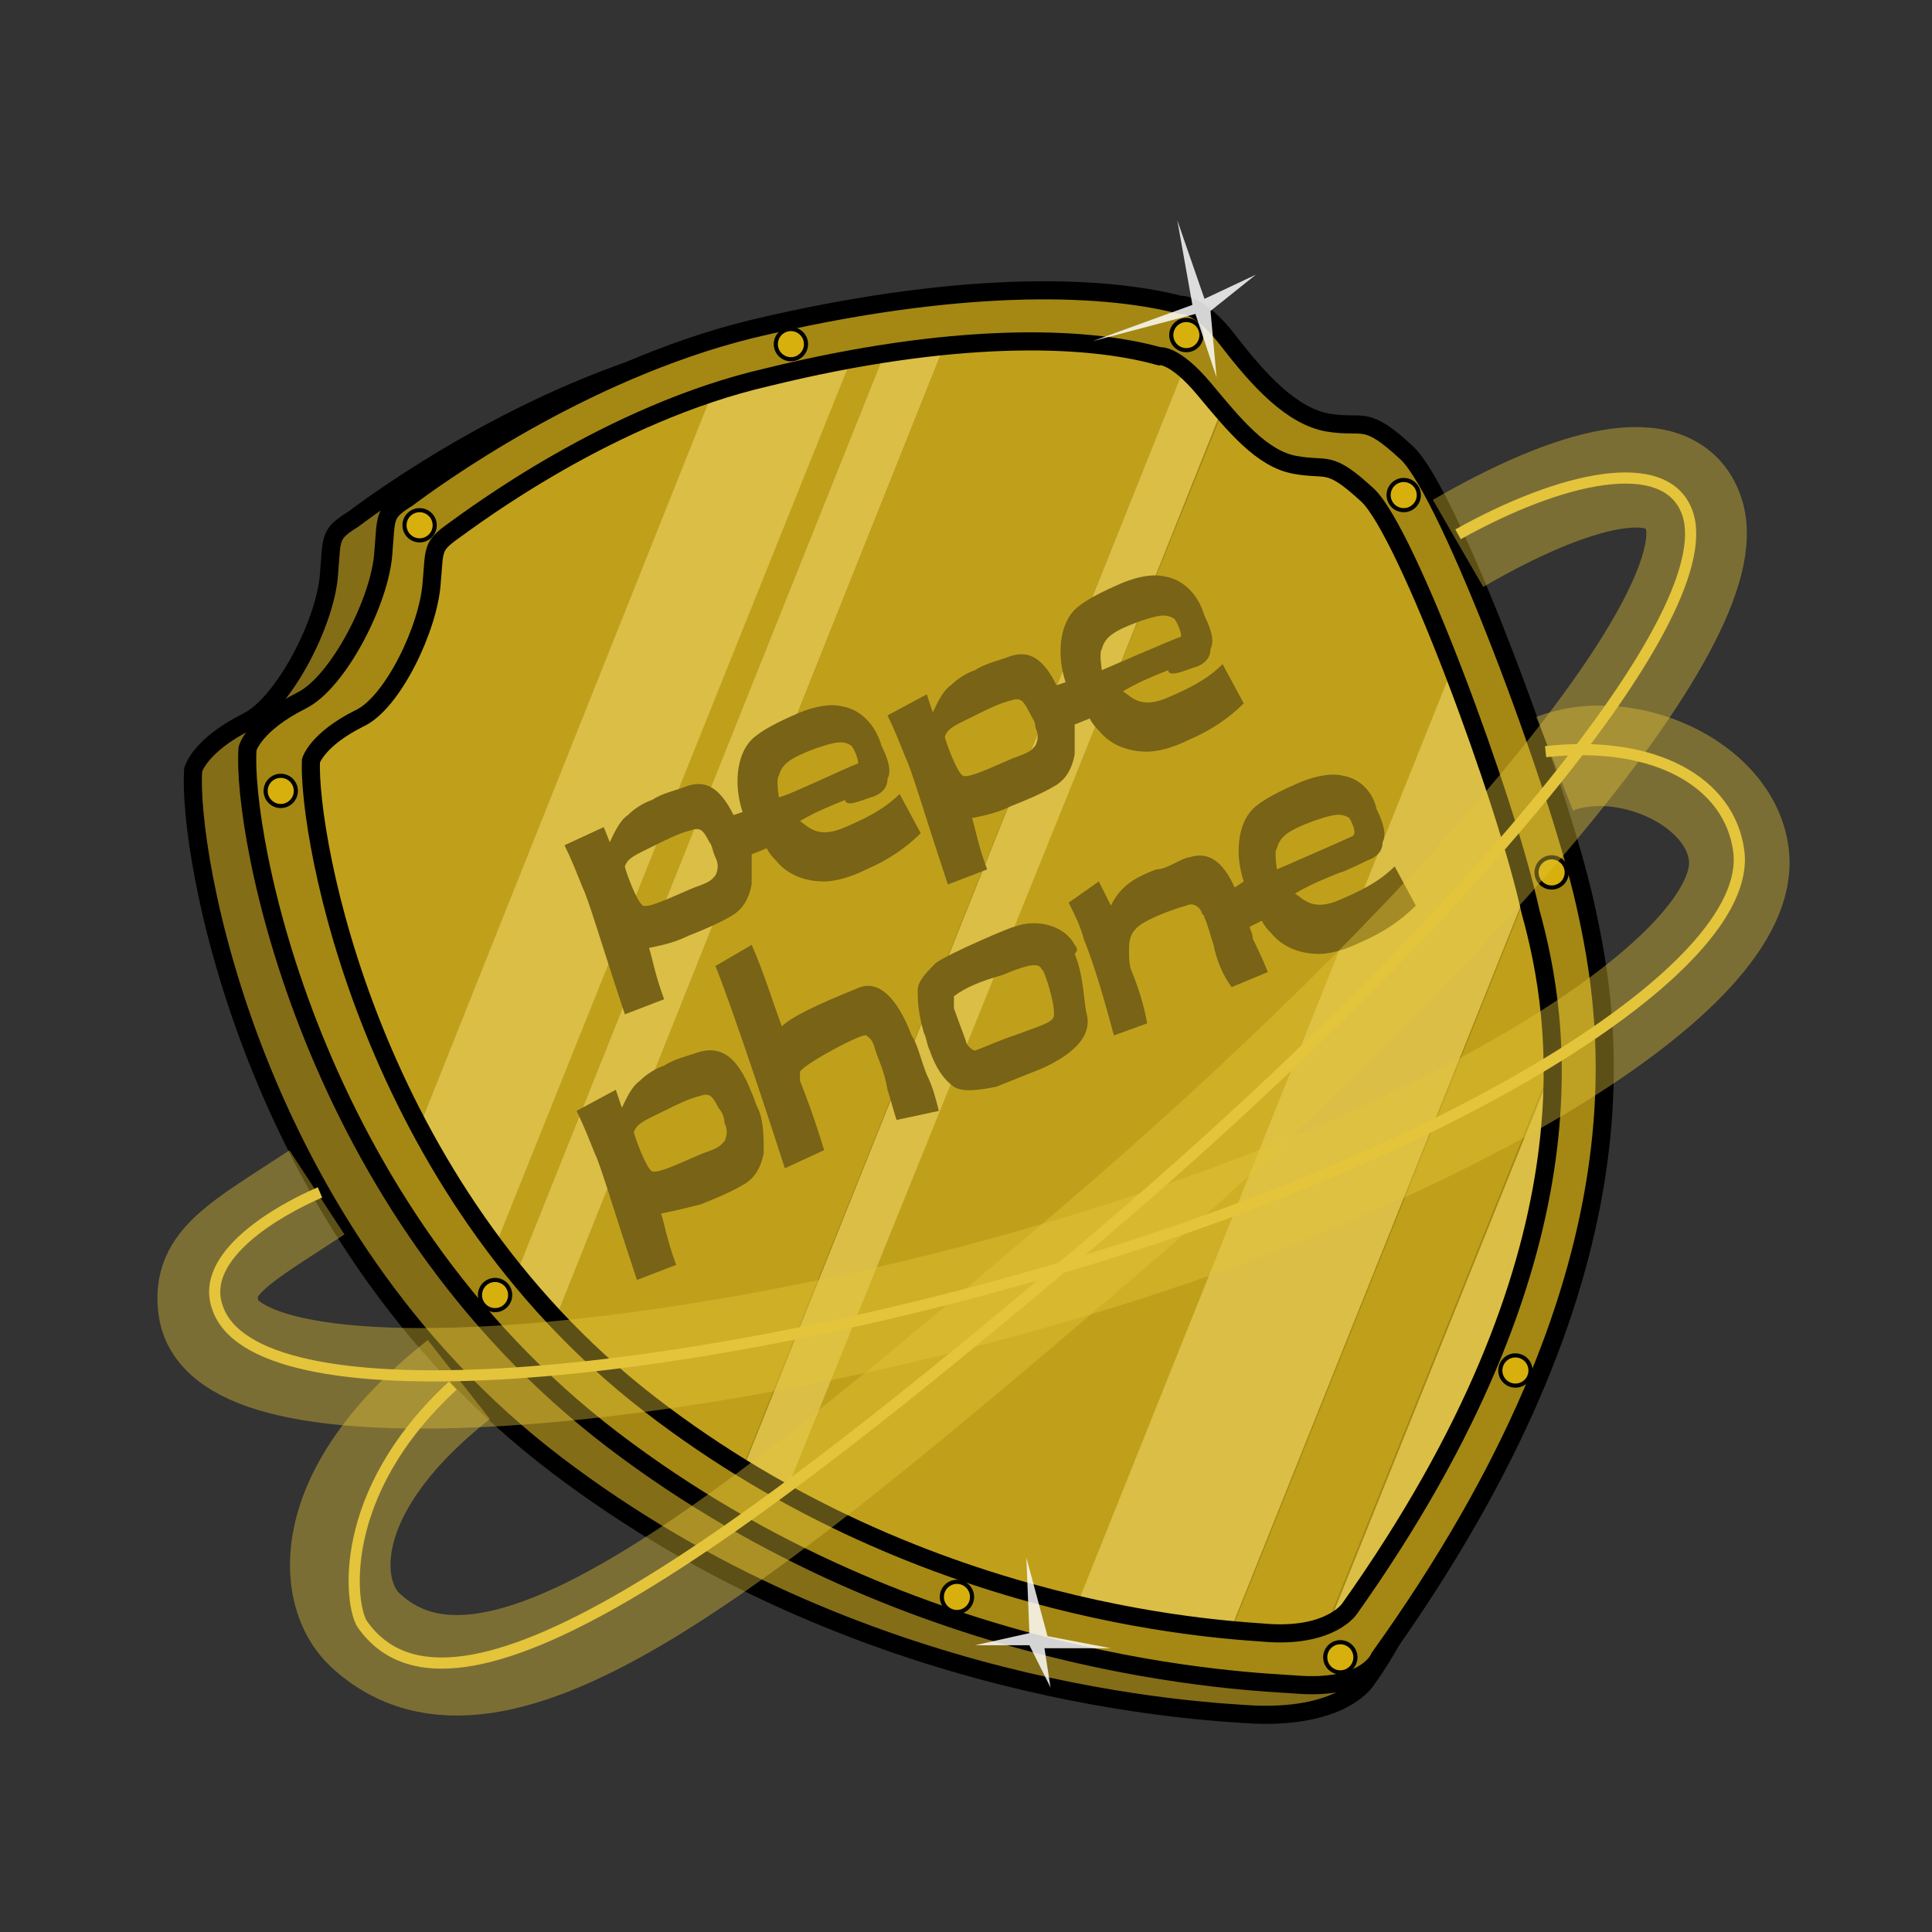
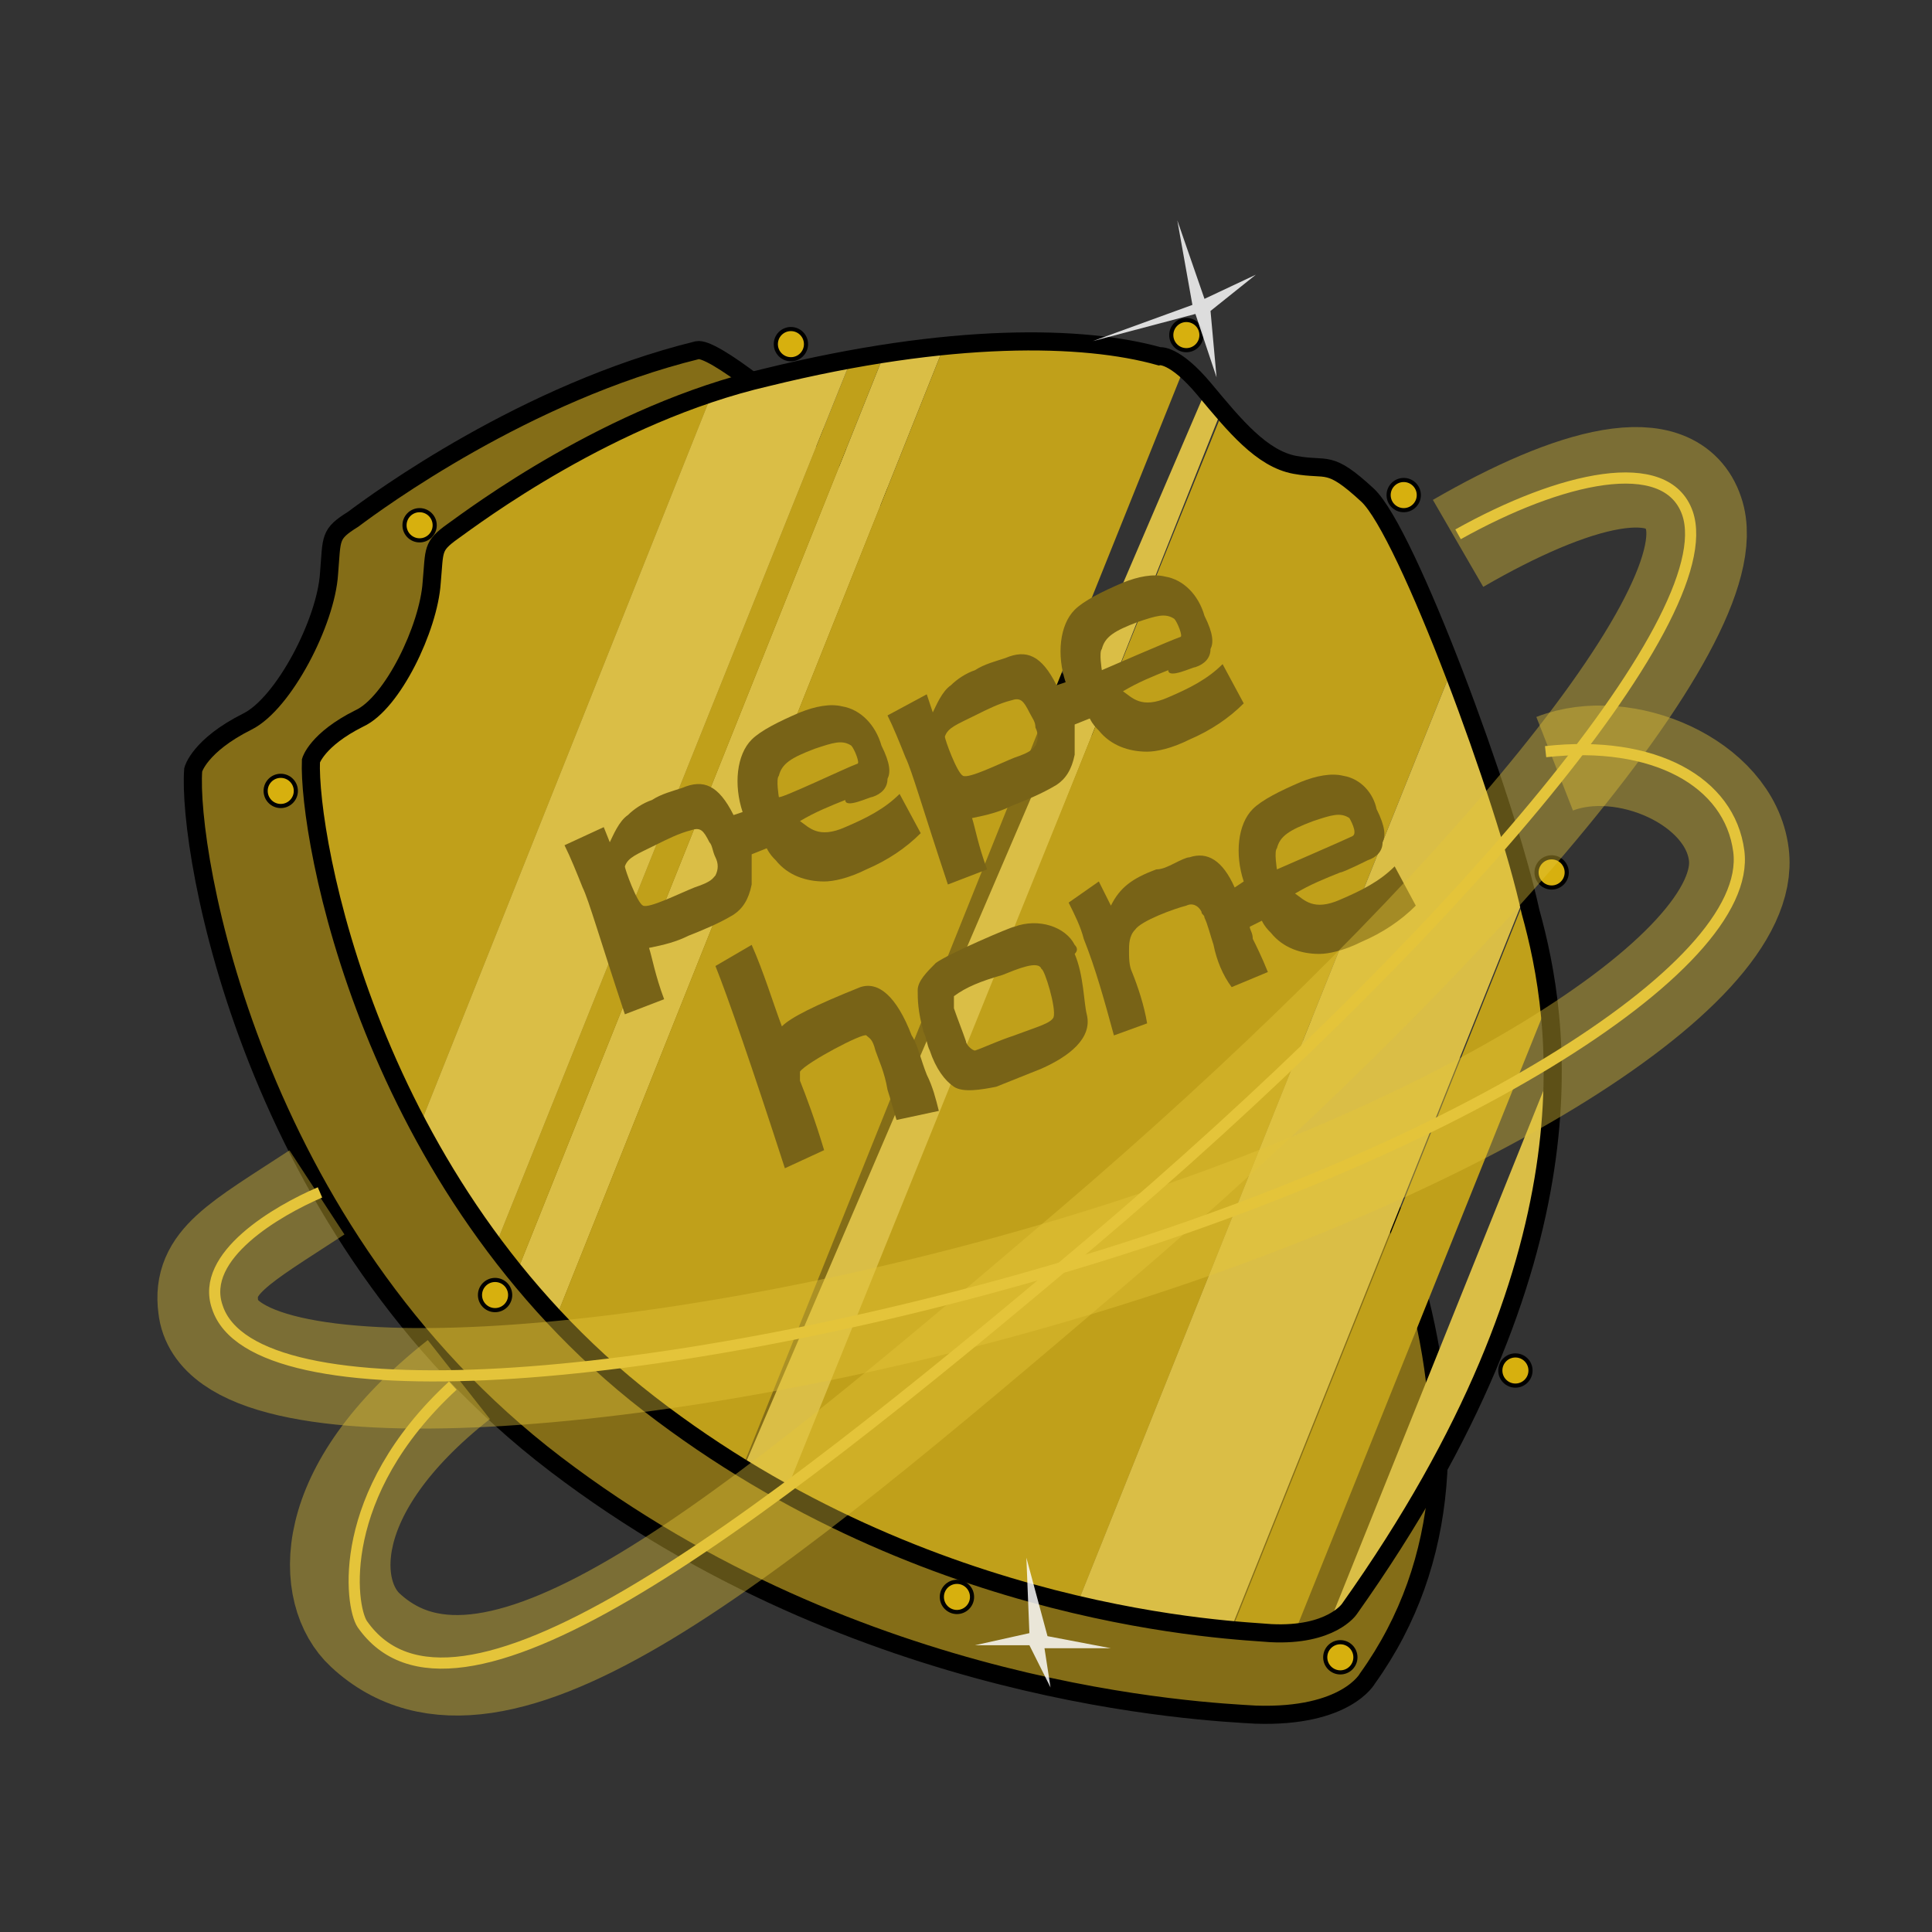
<svg xmlns="http://www.w3.org/2000/svg" version="1.1" id="Capa_1" x="0px" y="0px" width="64px" height="64px" viewBox="0 0 64 64" style="enable-background:new 0 0 64 64;" xml:space="preserve">
  <rect x="0" y="0" width="64" height="64" fill="#333333" stroke="none" />
  <style type="text/css">
	.st0{display:none;}
	.st1{display:inline;}
	.st2{fill:#E32729;}
	.st3{fill:#009F4A;}
	.st4{opacity:0.11;clip-path:url(#SVGID_00000068649714928746910390000002096404665050610101_);fill:#1D1D1B;}
	.st5{clip-path:url(#SVGID_00000068649714928746910390000002096404665050610101_);}
	.st6{clip-path:url(#SVGID_00000152965880152862804960000005701602407217313426_);fill:#E0C84F;}
	
		.st7{clip-path:url(#SVGID_00000152965880152862804960000005701602407217313426_);fill:none;stroke:#1D1D1B;stroke-width:0.394;stroke-miterlimit:10;}
	.st8{opacity:0.39;clip-path:url(#SVGID_00000068649714928746910390000002096404665050610101_);fill:#1D1D1B;}
	.st9{opacity:0.11;clip-path:url(#SVGID_00000093156161742128281660000000902431987420793519_);fill:#1D1D1B;}
	.st10{clip-path:url(#SVGID_00000155868172659394252860000001547742030947149501_);fill:#E0C84F;}
	
		.st11{clip-path:url(#SVGID_00000155868172659394252860000001547742030947149501_);fill:none;stroke:#1D1D1B;stroke-width:0.394;stroke-miterlimit:10;}
	.st12{fill:#CC1517;}
	.st13{fill:#231E21;}
	.st14{fill:#3D3E3E;stroke:#231E21;stroke-width:0.35;stroke-miterlimit:10;}
	.st15{fill:#96CCF0;stroke:#231E21;stroke-width:0.35;stroke-miterlimit:10;}
	.st16{fill:none;stroke:#231E21;stroke-width:0.35;stroke-miterlimit:10;}
	.st17{fill:#DEDFE0;stroke:#020203;stroke-width:0.338;stroke-miterlimit:10;}
	.st18{fill:#DEDFE0;stroke:#020203;stroke-width:0.338;stroke-miterlimit:10.001;}
	.st19{opacity:0.38;fill:#C5E6F4;enable-background:new    ;}
	.st20{fill:#CC1517;stroke:#000000;stroke-width:0.7;stroke-miterlimit:10;}
	.st21{opacity:0.43;fill:#FFFFFF;}
	.st22{fill:none;stroke:#1D1D1B;stroke-width:0.756;stroke-miterlimit:10;}
	.st23{fill:none;stroke:#1D1D1B;stroke-width:0.756;stroke-miterlimit:10;stroke-dasharray:2.299,2.299;}
	.st24{opacity:0.11;clip-path:url(#SVGID_00000109029819101448592370000001466820946016959420_);fill:#1D1D1B;}
	.st25{fill:#E0C84F;}
	.st26{fill:#C1AD32;stroke:#1D1D1B;stroke-width:0.567;stroke-miterlimit:10;}
	.st27{fill:none;stroke:#1D1D1B;stroke-width:0.378;stroke-miterlimit:10;}
	.st28{opacity:0.59;}
	.st29{fill:#0E4C51;}
	.st30{fill:#E8BD34;stroke:#000000;stroke-width:0.6;}
	.st31{fill:#FFFFFF;stroke:#000000;stroke-width:0.557;}
	.st32{fill:none;stroke:#000000;stroke-width:0.342;}
	.st33{fill:#846D17;stroke:#000000;stroke-width:0.6;stroke-miterlimit:10;}
	.st34{fill:#A48813;stroke:#000000;stroke-width:0.6;stroke-miterlimit:10;}
	.st35{display:none;fill:#C0A01A;stroke:#000000;stroke-width:0.29;stroke-miterlimit:10;}
	.st36{fill:#DABE46;}
	.st37{fill:#C0A01A;}
	.st38{fill:none;stroke:#000000;stroke-width:0.6;stroke-miterlimit:10;}
	.st39{fill:#D7B00E;stroke:#000000;stroke-width:0.137;stroke-miterlimit:10;}
	.st40{fill:#786317;}
	.st41{fill-rule:evenodd;clip-rule:evenodd;fill:#786317;}
	.st42{opacity:0.83;fill:#FFFFFF;}
	.st43{opacity:0.41;fill:none;stroke:#E4C43A;stroke-width:3.329;stroke-miterlimit:10;}
	.st44{fill:none;stroke:#E4C43A;stroke-width:0.37;stroke-miterlimit:10;}
</style>
  <g id="GUÍA" class="st0">
    <g id="Base_Real_00000110462920152715032910000013198903634738519936_" class="st1">
      <g>
        <path class="st2" d="M63.4,0.6v62.9H0.6V0.6H63.4 M64,0h-0.6H0.6H0v0.6v62.9V64h0.6h62.9H64v-0.6V0.6V0L64,0z" />
      </g>
      <g>
        <g>
          <path class="st3" d="M57.2,6.3h-1.5v0.6h1.5V6.3L57.2,6.3z M54.1,6.3h-1.5v0.6h1.5V6.3L54.1,6.3z M51.1,6.3h-1.5v0.6h1.5V6.3      L51.1,6.3z M48.1,6.3h-1.5v0.6h1.5V6.3L48.1,6.3z M45.1,6.3h-1.5v0.6h1.5V6.3L45.1,6.3z M42.1,6.3h-1.5v0.6h1.5V6.3L42.1,6.3z       M39,6.3h-1.5v0.6H39V6.3L39,6.3z M36,6.3h-1.5v0.6H36V6.3L36,6.3z M33,6.3h-1.5v0.6H33V6.3L33,6.3z M30,6.3h-1.5v0.6H30V6.3      L30,6.3z M27,6.3h-1.5v0.6H27V6.3L27,6.3z M24,6.3h-1.5v0.6H24V6.3L24,6.3z M20.9,6.3h-1.5v0.6h1.5V6.3L20.9,6.3z M17.9,6.3      h-1.5v0.6h1.5V6.3L17.9,6.3z M14.9,6.3h-1.5v0.6h1.5V6.3L14.9,6.3z M11.9,6.3h-1.5v0.6h1.5V6.3L11.9,6.3z M8.9,6.3H7.3v0.6h1.5      V6.3L8.9,6.3z M6.8,7.9H6.3v1.5h0.6V7.9L6.8,7.9z M6.8,10.9H6.3v1.5h0.6V10.9L6.8,10.9z M6.8,13.9H6.3v1.5h0.6V13.9L6.8,13.9z       M6.8,16.9H6.3v1.5h0.6V16.9L6.8,16.9z M6.8,19.9H6.3v1.5h0.6V19.9L6.8,19.9z M6.8,22.9H6.3v1.5h0.6V22.9L6.8,22.9z M6.8,26H6.3      v1.5h0.6V26L6.8,26z M6.8,29H6.3v1.5h0.6V29L6.8,29z M6.8,32H6.3v1.5h0.6V32L6.8,32z M6.8,35H6.3v1.5h0.6V35L6.8,35z M6.8,38      H6.3v1.5h0.6V38L6.8,38z M6.8,41.1H6.3v1.5h0.6V41.1L6.8,41.1z M6.8,44.1H6.3v1.5h0.6V44.1L6.8,44.1z M6.8,47.1H6.3v1.5h0.6      V47.1L6.8,47.1z M6.8,50.1H6.3v1.5h0.6V50.1L6.8,50.1z M6.8,53.1H6.3v1.5h0.6V53.1L6.8,53.1z M6.8,56.1H6.3v1v0.6h0.6h0.5v-0.6      H6.8V56.1L6.8,56.1z M10.4,57.2H8.9v0.6h1.5V57.2L10.4,57.2z M13.4,57.2h-1.5v0.6h1.5V57.2L13.4,57.2z M16.4,57.2h-1.5v0.6h1.5      V57.2L16.4,57.2z M19.4,57.2h-1.5v0.6h1.5V57.2L19.4,57.2z M22.4,57.2h-1.5v0.6h1.5V57.2L22.4,57.2z M25.5,57.2H24v0.6h1.5V57.2      L25.5,57.2z M28.5,57.2H27v0.6h1.5V57.2L28.5,57.2z M31.5,57.2H30v0.6h1.5V57.2L31.5,57.2z M34.5,57.2H33v0.6h1.5V57.2      L34.5,57.2z M37.5,57.2H36v0.6h1.5V57.2L37.5,57.2z M40.6,57.2H39v0.6h1.5V57.2L40.6,57.2z M43.6,57.2h-1.5v0.6h1.5V57.2      L43.6,57.2z M46.6,57.2h-1.5v0.6h1.5V57.2L46.6,57.2z M49.6,57.2h-1.5v0.6h1.5V57.2L49.6,57.2z M52.6,57.2h-1.5v0.6h1.5V57.2      L52.6,57.2z M55.6,57.2h-1.5v0.6h1.5V57.2L55.6,57.2z M57.7,55.6h-0.6v1.5h0.6V55.6L57.7,55.6z M57.7,52.6h-0.6v1.5h0.6V52.6      L57.7,52.6z M57.7,49.6h-0.6v1.5h0.6V49.6L57.7,49.6z M57.7,46.6h-0.6v1.5h0.6V46.6L57.7,46.6z M57.7,43.6h-0.6v1.5h0.6V43.6      L57.7,43.6z M57.7,40.6h-0.6v1.5h0.6V40.6L57.7,40.6z M57.7,37.5h-0.6V39h0.6V37.5L57.7,37.5z M57.7,34.5h-0.6V36h0.6V34.5      L57.7,34.5z M57.7,31.5h-0.6V33h0.6V31.5L57.7,31.5z M57.7,28.5h-0.6V30h0.6V28.5L57.7,28.5z M57.7,25.5h-0.6V27h0.6V25.5      L57.7,25.5z M57.7,22.4h-0.6V24h0.6V22.4L57.7,22.4z M57.7,19.4h-0.6v1.5h0.6V19.4L57.7,19.4z M57.7,16.4h-0.6v1.5h0.6V16.4      L57.7,16.4z M57.7,13.4h-0.6v1.5h0.6V13.4L57.7,13.4z M57.7,10.4h-0.6v1.5h0.6V10.4L57.7,10.4z M57.7,7.3h-0.6v1.5h0.6V7.3      L57.7,7.3z" />
        </g>
      </g>
    </g>
  </g>
  <g>
    <g id="Escudo_00000068652472695871611610000009930871042573546162_">
      <g>
        <path class="st33" d="M45.3,55.6c0,0-0.7,1.3-3.7,1.2c-1.7-0.1-13.1-0.6-23.2-8.3S6.2,28.2,6.4,25.5c0,0,0.2-0.8,1.8-1.6     c1.2-0.6,2.6-3.3,2.7-4.9c0.1-1.2,0-1.3,0.8-1.8c0.8-0.6,5.7-4.2,11.4-5.6C25,11.2,56.4,40.1,45.3,55.6z" />
        <g>
-           <path class="st34" d="M45.7,54.9c0,0-0.4,1.1-2.8,0.9c-1.3-0.1-12.5-0.4-22.6-8.1S8,27.5,8.2,24.8c0,0,0.2-0.8,1.8-1.6      c1.2-0.6,2.6-3.3,2.7-4.9c0.1-1.2,0-1.3,0.8-1.8c0.8-0.6,5.7-4.2,11.4-5.6c6.7-1.6,11.5-1.5,14.2-0.8c0,0,0.6-0.1,1.6,1.2      s2.1,2.5,3.3,2.7c1.2,0.2,1.2-0.3,2.6,1s5,10.9,5.9,14.9C53.4,33.9,54.8,42.2,45.7,54.9z" />
          <path class="st35" d="M44.7,53.3c0,0-0.4,1.4-2.6,0.8c-1.7-0.4-11.3-0.4-20.6-7.6S10.2,27.7,10.3,25.2c0,0,0.2-0.7,1.6-1.4      c1.1-0.5,2.3-3,2.4-4.5c0.1-1.1,0-1.2,0.7-1.7c0.7-0.5,5.2-3.9,10.4-5.1c6.1-1.5,10.5-1.4,13-0.7c0,0,0.5-0.1,1.5,1.1      s1.9,2.3,3,2.5c1.1,0.2,1.1-0.2,2.4,1c1.3,1.2,4.6,10.1,5.4,13.8C51.7,33.8,53,41.6,44.7,53.3z" />
          <g>
            <path class="st36" d="M29.3,11.7L17.1,42.2c0.4,0.5,0.9,1,1.3,1.5l12.9-32.3C30.7,11.5,30,11.6,29.3,11.7z" />
            <path class="st37" d="M28.2,11.9L16.4,41.3c0.2,0.3,0.5,0.6,0.7,0.9l12.2-30.5C28.9,11.7,28.5,11.8,28.2,11.9z" />
            <path class="st37" d="M38.5,11.7c-1.6-0.4-4-0.6-7.2-0.3L18.4,43.7c0.9,1,2,2,3.1,2.8c1,0.8,2,1.5,3.1,2.1l14.7-36.6       C38.8,11.7,38.5,11.7,38.5,11.7z" />
            <path class="st37" d="M15.1,17.6c-0.7,0.5-0.6,0.6-0.7,1.7c-0.1,1.5-1.4,4-2.4,4.5c-1.4,0.7-1.6,1.4-1.6,1.4       c-0.1,1.6,0.7,6.7,3.5,12.1L23.6,13C19.2,14.5,15.7,17.1,15.1,17.6z" />
            <path class="st36" d="M25.5,12.4c-0.6,0.2-1.3,0.3-1.9,0.6l-9.7,24.3c0.7,1.3,1.5,2.7,2.5,4l11.8-29.4       C27.3,12,26.4,12.2,25.5,12.4z" />
            <path class="st36" d="M43.9,54.1c0.7-0.3,0.8-0.8,0.8-0.8c5.5-7.8,6.8-13.8,6.8-18.1L43.9,54.1z" />
-             <path class="st37" d="M51.3,32.9l-8.6,21.4c0.5,0,0.8,0,1.1-0.1l7.6-18.9C51.5,34.3,51.4,33.6,51.3,32.9z" />
-             <path class="st36" d="M40,12.8c-0.3-0.4-0.5-0.6-0.7-0.8L24.6,48.7c0.5,0.3,1,0.6,1.5,0.9l14.4-36.1C40.3,13.2,40.1,13,40,12.8       z" />
+             <path class="st36" d="M40,12.8L24.6,48.7c0.5,0.3,1,0.6,1.5,0.9l14.4-36.1C40.3,13.2,40.1,13,40,12.8       z" />
            <path class="st37" d="M50.9,30.1c-0.1-0.3-0.1-0.5-0.2-0.8l-9.9,24.7c0.6,0.1,1.1,0.1,1.3,0.2c0.2,0.1,0.5,0.1,0.7,0.1       l8.6-21.4C51.2,31.8,51,30.9,50.9,30.1z" />
            <path class="st37" d="M45.5,16.3c-1.3-1.2-1.3-0.7-2.4-1c-0.9-0.2-1.7-1-2.5-1.9L26,49.5c3.5,1.9,6.9,3,9.7,3.6l12.5-31.2       C47.2,19.3,46.1,16.9,45.5,16.3z" />
            <path class="st36" d="M48.2,21.9L35.7,53.1c2.1,0.5,3.9,0.7,5.1,0.8l9.9-24.7C50.1,27.3,49.2,24.5,48.2,21.9z" />
          </g>
          <path class="st38" d="M44.7,53.3c0,0-0.6,0.9-2.6,0.8c-1.1-0.1-11.3-0.4-20.6-7.6S10.2,27.7,10.3,25.2c0,0,0.2-0.7,1.6-1.4      c1.1-0.5,2.3-3,2.4-4.5c0.1-1.1,0-1.2,0.7-1.7c0.7-0.5,5.2-3.9,10.4-5.1c6.1-1.5,10.5-1.4,13-0.7c0,0,0.5-0.1,1.5,1.1      s1.9,2.3,3,2.5c1.1,0.2,1.1-0.2,2.4,1c1.3,1.2,4.6,10.1,5.4,13.8C51.7,33.8,53,41.6,44.7,53.3z" />
        </g>
        <g id="clavos_00000132082387263506959480000012304577206519870890_">
          <circle class="st39" cx="9.3" cy="26.2" r="0.5" />
          <circle class="st39" cx="13.9" cy="17.4" r="0.5" />
          <circle class="st39" cx="39.3" cy="11.1" r="0.5" />
          <circle class="st39" cx="26.2" cy="11.4" r="0.5" />
          <circle class="st39" cx="46.5" cy="16.4" r="0.5" />
          <circle class="st39" cx="51.4" cy="28.9" r="0.5" />
          <circle class="st39" cx="50.2" cy="45.4" r="0.5" />
          <circle class="st39" cx="44.4" cy="54.9" r="0.5" />
          <circle class="st39" cx="16.4" cy="42.9" r="0.5" />
          <circle class="st39" cx="31.7" cy="52.9" r="0.5" />
        </g>
      </g>
      <g id="logo_fondo_BLANCO_00000140001179939997541210000013189960025916802458_">
        <g>
          <path id="_Trazado__00000130625455560785395770000010854450209265303992_" class="st40" d="M31.1,36.8c-0.1-0.4-0.2-0.8-0.4-1.2      c-0.2-0.5-0.3-1-0.5-1.3c-0.5-1.3-1.1-1.8-1.7-1.6c-1.5,0.6-2.3,1-2.6,1.3c-0.3-0.8-0.6-1.8-1-2.7L23.7,32      c0.4,1,1.2,3.3,2.3,6.7l1.3-0.6c-0.3-1-0.6-1.8-0.8-2.3c0-0.1,0-0.2,0-0.3c0.2-0.3,2.1-1.3,2.2-1.2s0.2,0.1,0.3,0.5      c0.1,0.3,0.3,0.7,0.4,1.3c0.1,0.3,0.2,0.7,0.3,1L31.1,36.8z" />
          <path id="_Trazado_compuesto__00000176043489117899934600000013250436455738549394_" class="st41" d="M34.9,33.7      c-0.1,0.2-0.5,0.3-1.3,0.6c-0.6,0.2-1,0.4-1.3,0.5c-0.1,0-0.3-0.2-0.3-0.3c-0.1-0.3-0.3-0.8-0.4-1.1c0-0.1,0-0.3,0-0.4      c0.4-0.3,0.9-0.5,1.6-0.7c0.5-0.2,1.2-0.5,1.3-0.2C34.6,32.1,35,33.4,34.9,33.7z M35.6,31.3c-0.3-0.6-1.2-0.9-2-0.6      c-0.1,0-2.2,0.9-2.6,1.2c-0.3,0.3-0.6,0.6-0.6,0.9c0,0.3,0,0.7,0.2,1.4c0.1,0.2,0.1,0.4,0.2,0.6c0.2,0.6,0.5,1,0.8,1.2      c0.3,0.2,0.9,0.1,1.4,0l1.5-0.6c0.9-0.4,1.7-1,1.5-1.8c-0.1-0.4-0.1-1.3-0.4-2C35.7,31.5,35.7,31.4,35.6,31.3" />
          <path class="st41" d="M44.5,25.7c-0.4-0.1-0.9,0-1.4,0.2c-0.7,0.3-1.3,0.6-1.6,0.9c-0.5,0.5-0.6,1.5-0.3,2.4l-0.3,0.2      c-0.4-0.9-0.9-1.2-1.5-1c-0.1,0-0.3,0.1-0.5,0.2c-0.2,0.1-0.4,0.2-0.6,0.2c-0.8,0.3-1.2,0.6-1.5,1.2l-0.4-0.8l-1,0.7      c0.2,0.4,0.4,0.8,0.5,1.2c0.4,1,0.7,2.1,1,3.2l1.1-0.4c-0.1-0.6-0.3-1.2-0.5-1.7c-0.1-0.2-0.1-0.5-0.1-0.7c0-0.2,0-0.5,0.2-0.7      c0.2-0.3,1.3-0.7,1.7-0.8c0.2-0.1,0.4,0,0.5,0.2c0,0.1,0.1,0.1,0.1,0.2c0.1,0.2,0.2,0.6,0.3,0.9c0.1,0.5,0.3,1,0.6,1.4l1.2-0.5      c-0.2-0.5-0.4-0.9-0.5-1.1c0-0.2-0.1-0.3-0.1-0.4l0.4-0.2c0.1,0.2,0.2,0.3,0.3,0.4c0.4,0.5,1,0.7,1.6,0.7c0.3,0,0.8-0.1,1.4-0.4      c0.7-0.3,1.3-0.7,1.8-1.2l-0.7-1.3c-0.5,0.5-1.1,0.8-1.8,1.1c-0.9,0.4-1.2,0-1.5-0.2c0.5-0.3,1-0.5,1.5-0.7      c0.1,0,0.9-0.4,0.9-0.4c0.3-0.1,0.5-0.3,0.5-0.6c0.1-0.2,0.1-0.5-0.2-1.1l0,0C45.5,26.3,45.1,25.8,44.5,25.7z M44.8,27.7      c-0.2,0.1-2.5,1.1-2.5,1.1c0,0-0.1-0.6,0-0.7c0.1-0.4,0.4-0.6,1.2-0.9c0.6-0.2,0.9-0.3,1.2-0.1C44.7,27.1,45,27.6,44.8,27.7z" />
-           <path id="_Trazado_compuesto_3_00000047031152260220562100000007604431802546169258_" class="st41" d="M24,37.2      c0.1,0.2,0.1,0.4,0,0.6c-0.1,0.1-0.1,0.2-0.7,0.4c-0.5,0.2-1.5,0.7-1.7,0.6c-0.2-0.1-0.6-1.2-0.6-1.3c0.1-0.3,0.4-0.4,1-0.7      c0.4-0.2,0.8-0.4,1.2-0.5c0.3-0.1,0.4,0,0.6,0.4C23.9,36.8,24,37,24,37.2 M25.1,36.7c-0.1-0.2-0.1-0.3-0.2-0.5      c-0.5-1.3-1.1-1.6-1.9-1.3c-0.3,0.1-0.7,0.2-1,0.4c-0.3,0.1-0.6,0.3-0.8,0.5c-0.3,0.2-0.5,0.7-0.6,0.9l-0.2-0.6l-1.3,0.7      c0.2,0.4,0.4,0.9,0.6,1.4c0.2,0.4,0.6,1.8,1.4,4.2l1.3-0.5c-0.3-0.8-0.4-1.4-0.5-1.7c0.5-0.1,0.9-0.2,1.3-0.3      c0.5-0.2,1-0.4,1.5-0.7c0.3-0.2,0.5-0.5,0.6-1C25.3,37.7,25.3,37.1,25.1,36.7" />
        </g>
        <g>
          <path class="st41" d="M28.9,26.4c0.3-0.1,0.5-0.3,0.5-0.6c0.1-0.2,0.1-0.5-0.2-1.1c-0.2-0.7-0.7-1.2-1.3-1.3      c-0.4-0.1-0.9,0-1.4,0.2c-0.7,0.3-1.3,0.6-1.6,0.9c-0.5,0.5-0.6,1.5-0.3,2.4l-0.3,0.1c-0.5-1-1-1.2-1.7-0.9      c-0.3,0.1-0.7,0.2-1,0.4c-0.3,0.1-0.6,0.3-0.8,0.5c-0.3,0.2-0.5,0.7-0.6,0.9L20,27.4L18.7,28c0.2,0.4,0.4,0.9,0.6,1.4      c0.2,0.4,0.6,1.8,1.4,4.2l1.3-0.5c-0.3-0.8-0.4-1.4-0.5-1.7c0.5-0.1,0.9-0.2,1.3-0.4c0.5-0.2,1-0.4,1.5-0.7      c0.3-0.2,0.5-0.5,0.6-1c0-0.3,0-0.7,0-1l0.5-0.2c0.1,0.2,0.2,0.3,0.3,0.4c0.4,0.5,1,0.7,1.6,0.7c0.3,0,0.8-0.1,1.4-0.4      c0.7-0.3,1.3-0.7,1.8-1.2l-0.7-1.3c-0.5,0.5-1.1,0.8-1.8,1.1c-0.9,0.4-1.2,0-1.5-0.2c0.5-0.3,1-0.5,1.5-0.7      C28,26.8,28.8,26.4,28.9,26.4z M23.7,28.4c0.1,0.2,0.1,0.4,0,0.6c-0.1,0.1-0.1,0.2-0.7,0.4c-0.5,0.2-1.5,0.7-1.7,0.6      c-0.2-0.1-0.6-1.2-0.6-1.3c0.1-0.3,0.4-0.4,1-0.7c0.4-0.2,0.8-0.4,1.2-0.5c0.3-0.1,0.4,0,0.6,0.4C23.6,28,23.6,28.2,23.7,28.4z       M25.8,26.4c0,0-0.1-0.6,0-0.7c0.1-0.4,0.4-0.6,1.2-0.9c0.6-0.2,0.9-0.3,1.2-0.1c0.1,0.1,0.3,0.6,0.2,0.6      C28.1,25.4,25.8,26.5,25.8,26.4L25.8,26.4z" />
          <path class="st41" d="M39.6,22.1c0.3-0.1,0.5-0.3,0.5-0.6c0.1-0.2,0.1-0.5-0.2-1.1c-0.2-0.7-0.7-1.2-1.3-1.3      c-0.4-0.1-0.9,0-1.4,0.2c-0.7,0.3-1.3,0.6-1.6,0.9c-0.5,0.5-0.6,1.5-0.3,2.4l-0.3,0.1c-0.5-1-1-1.2-1.7-0.9      c-0.3,0.1-0.7,0.2-1,0.4c-0.3,0.1-0.6,0.3-0.8,0.5c-0.3,0.2-0.5,0.7-0.6,0.9l-0.2-0.6l-1.3,0.7c0.2,0.4,0.4,0.9,0.6,1.4      c0.2,0.4,0.6,1.8,1.4,4.2l1.3-0.5c-0.3-0.8-0.4-1.4-0.5-1.7c0.5-0.1,0.9-0.2,1.3-0.4c0.5-0.2,1-0.4,1.5-0.7      c0.3-0.2,0.5-0.5,0.6-1c0-0.3,0-0.7,0-1l0.5-0.2c0.1,0.2,0.2,0.3,0.3,0.4c0.4,0.5,1,0.7,1.6,0.7c0.3,0,0.8-0.1,1.4-0.4      c0.7-0.3,1.3-0.7,1.8-1.2l-0.7-1.3c-0.5,0.5-1.1,0.8-1.8,1.1c-0.9,0.4-1.2,0-1.5-0.2c0.5-0.3,1-0.5,1.5-0.7      C38.7,22.5,39.5,22.1,39.6,22.1z M34.3,24.1c0.1,0.2,0.1,0.4,0,0.6c-0.1,0.1-0.1,0.2-0.7,0.4c-0.5,0.2-1.5,0.7-1.7,0.6      c-0.2-0.1-0.6-1.2-0.6-1.3c0.1-0.3,0.4-0.4,1-0.7c0.4-0.2,0.8-0.4,1.2-0.5c0.3-0.1,0.4,0,0.6,0.4C34.2,23.8,34.3,23.9,34.3,24.1      L34.3,24.1z M36.5,22.2c0,0-0.1-0.6,0-0.7c0.1-0.4,0.4-0.6,1.2-0.9c0.6-0.2,0.9-0.3,1.2-0.1c0.1,0.1,0.3,0.6,0.2,0.6      C38.8,21.2,36.5,22.2,36.5,22.2L36.5,22.2z" />
        </g>
      </g>
      <g id="brillos_00000031195203549315874890000010509669582764496300_">
        <polygon class="st42" points="41.6,9.1 39.9,9.9 39,7.3 39.5,10.1 36.2,11.3 39.6,10.4 40.3,12.5 40.1,10.3    " />
        <polygon class="st42" points="34.8,55.9 34.6,54.6 36.8,54.6 34.7,54.2 34,51.6 34.1,54.1 32.3,54.5 34.1,54.5    " />
      </g>
    </g>
    <g>
      <path class="st43" d="M48.3,18c3.8-2.2,7.1-3.1,7.8-1c1.2,3.5-8.3,14.4-19.9,24.3S16.4,58,12.1,54c-1.3-1.2-1.6-4.6,3.1-8.3" />
      <path class="st43" d="M51.5,25.3c2.3-0.9,5.8,0.6,6.1,3c0.5,3.9-9.7,10.1-22.8,13.9c-13,3.8-27.5,4.9-27.9,1.1    c-0.2-1.5,1-2.1,3.6-3.8" />
      <path class="st44" d="M48.3,17.7c3.4-1.9,6.9-2.7,7.6-0.7c1.2,3.5-8.1,14.3-19.8,24.2S15,58.1,12,53.8c-0.4-0.6-0.9-4.3,3-7.9" />
      <path class="st44" d="M51.2,24.9c3.6-0.4,6.1,1,6.4,3.3c0.5,3.9-9.7,10.1-22.8,13.9c-13,3.8-26.4,4.9-27.6,1.2    c-0.6-1.7,2-3.2,3.4-3.8" />
    </g>
  </g>
</svg>